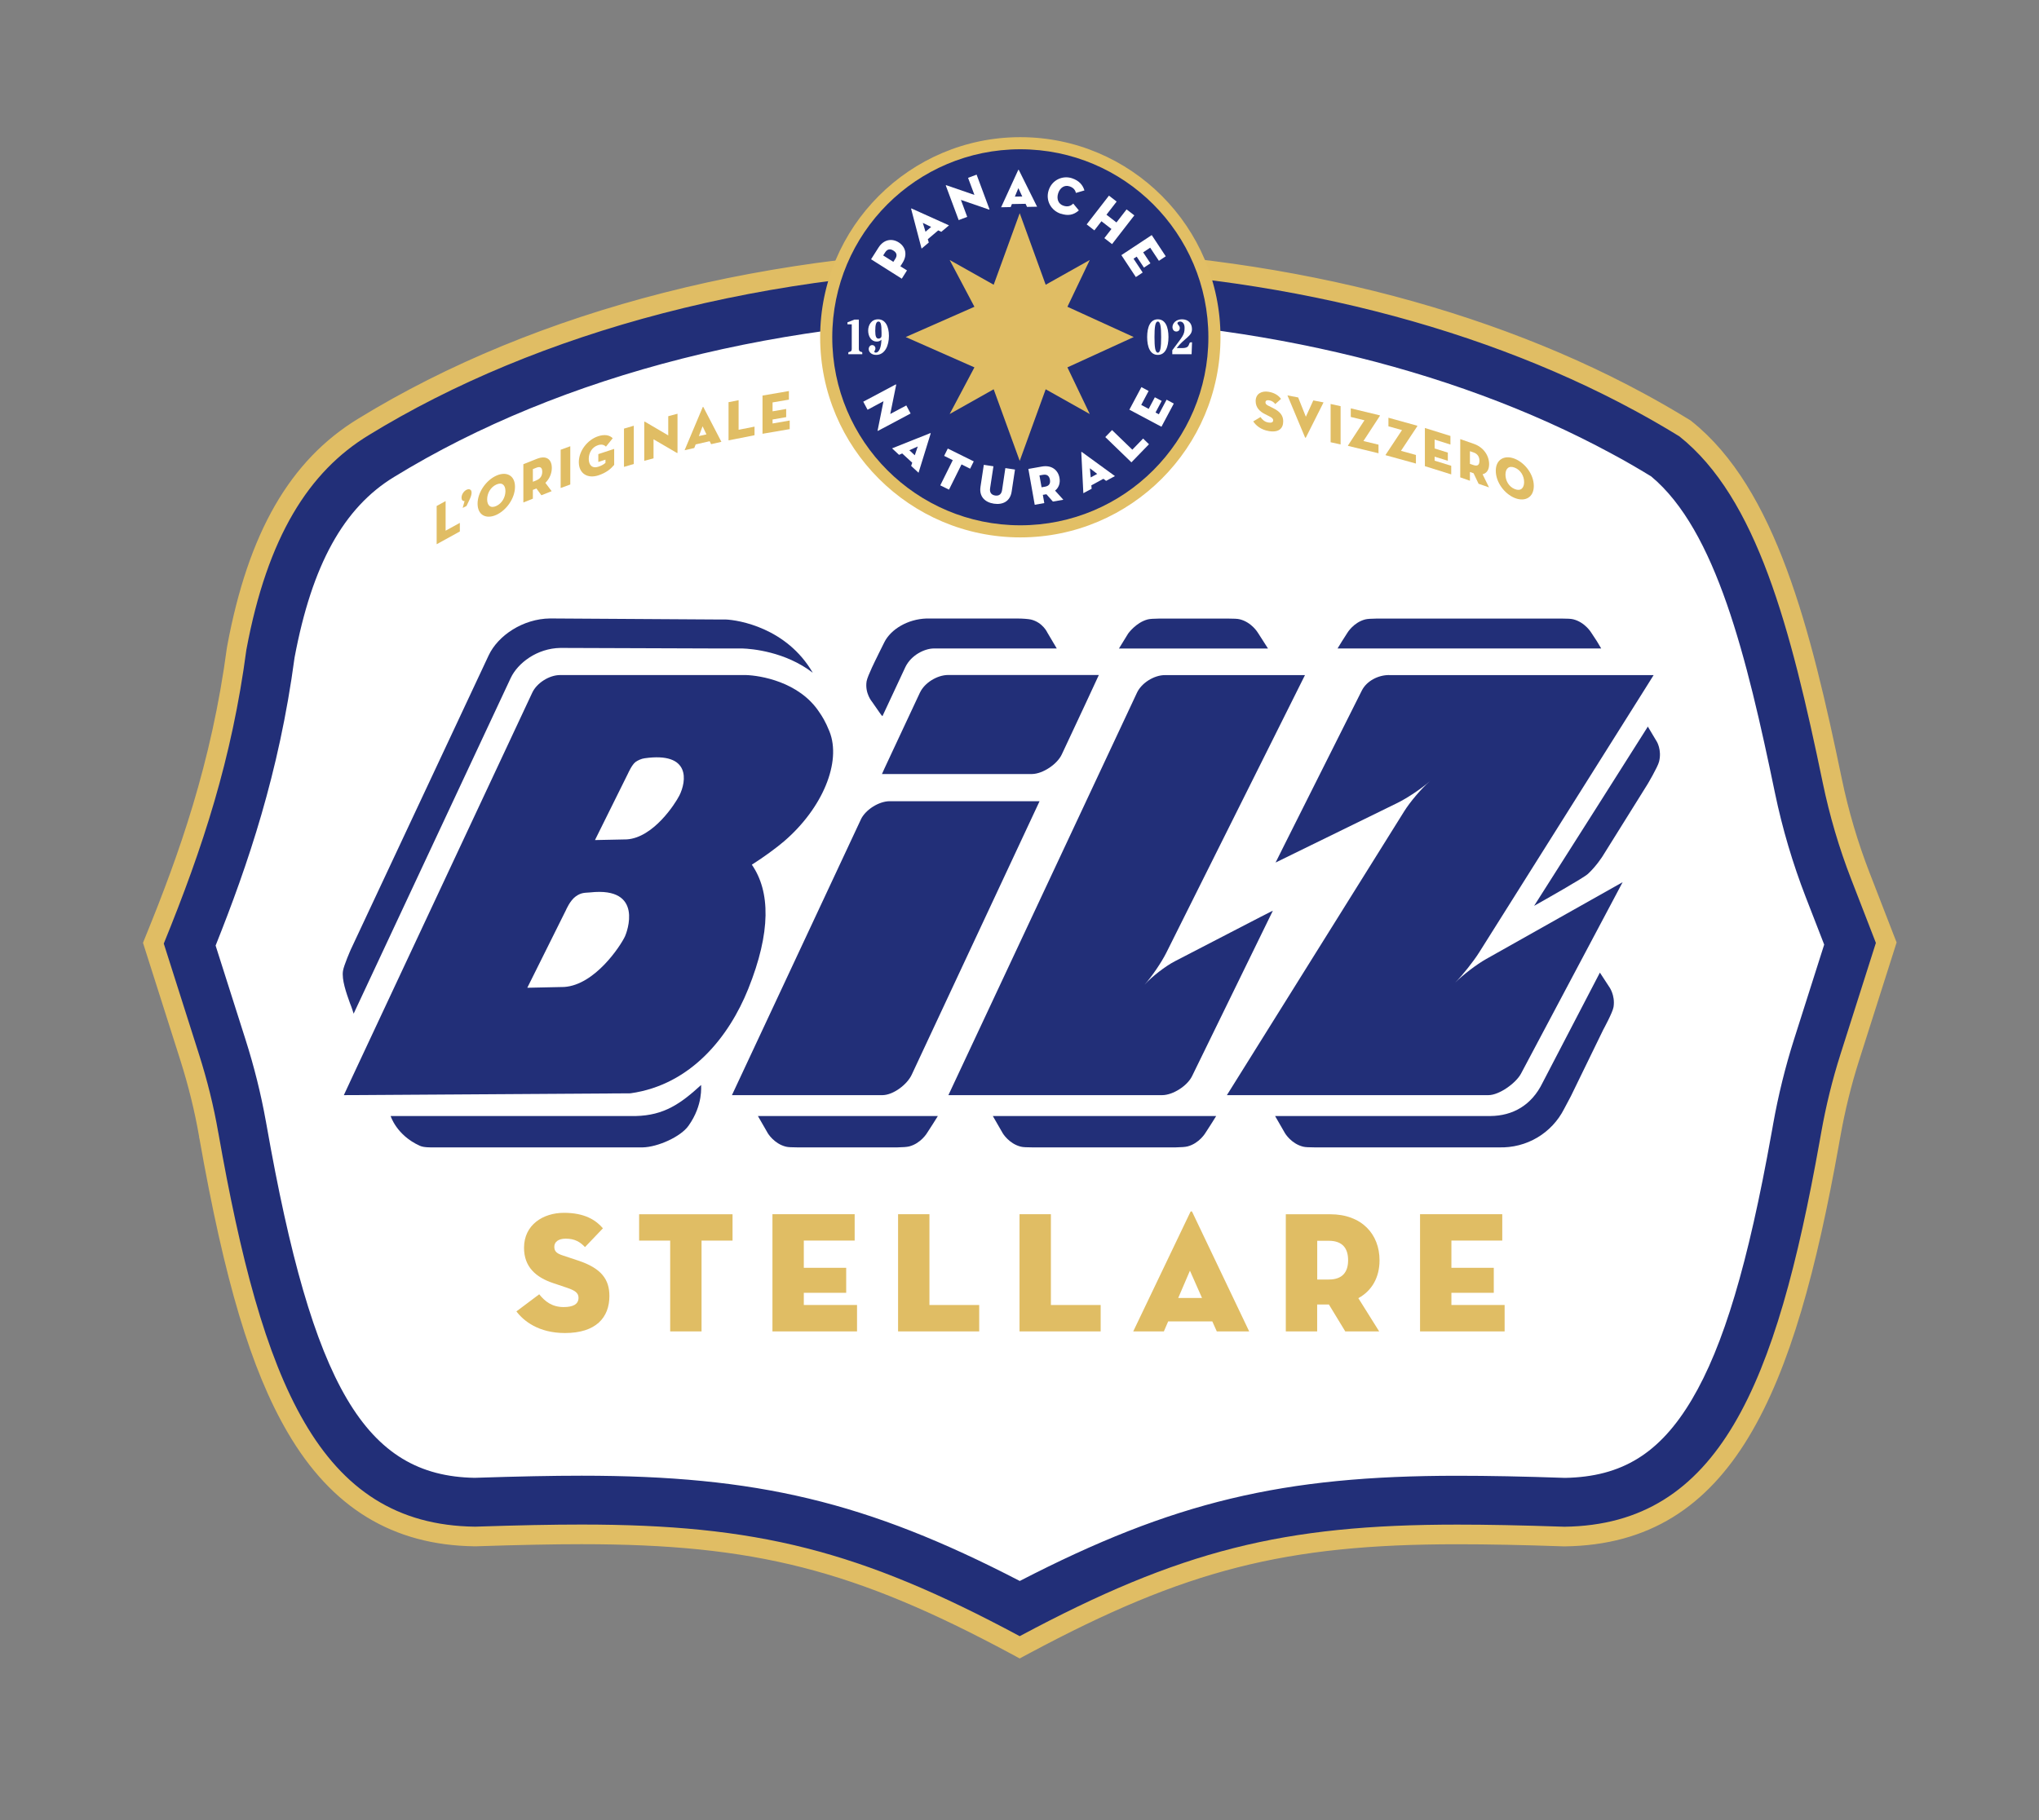
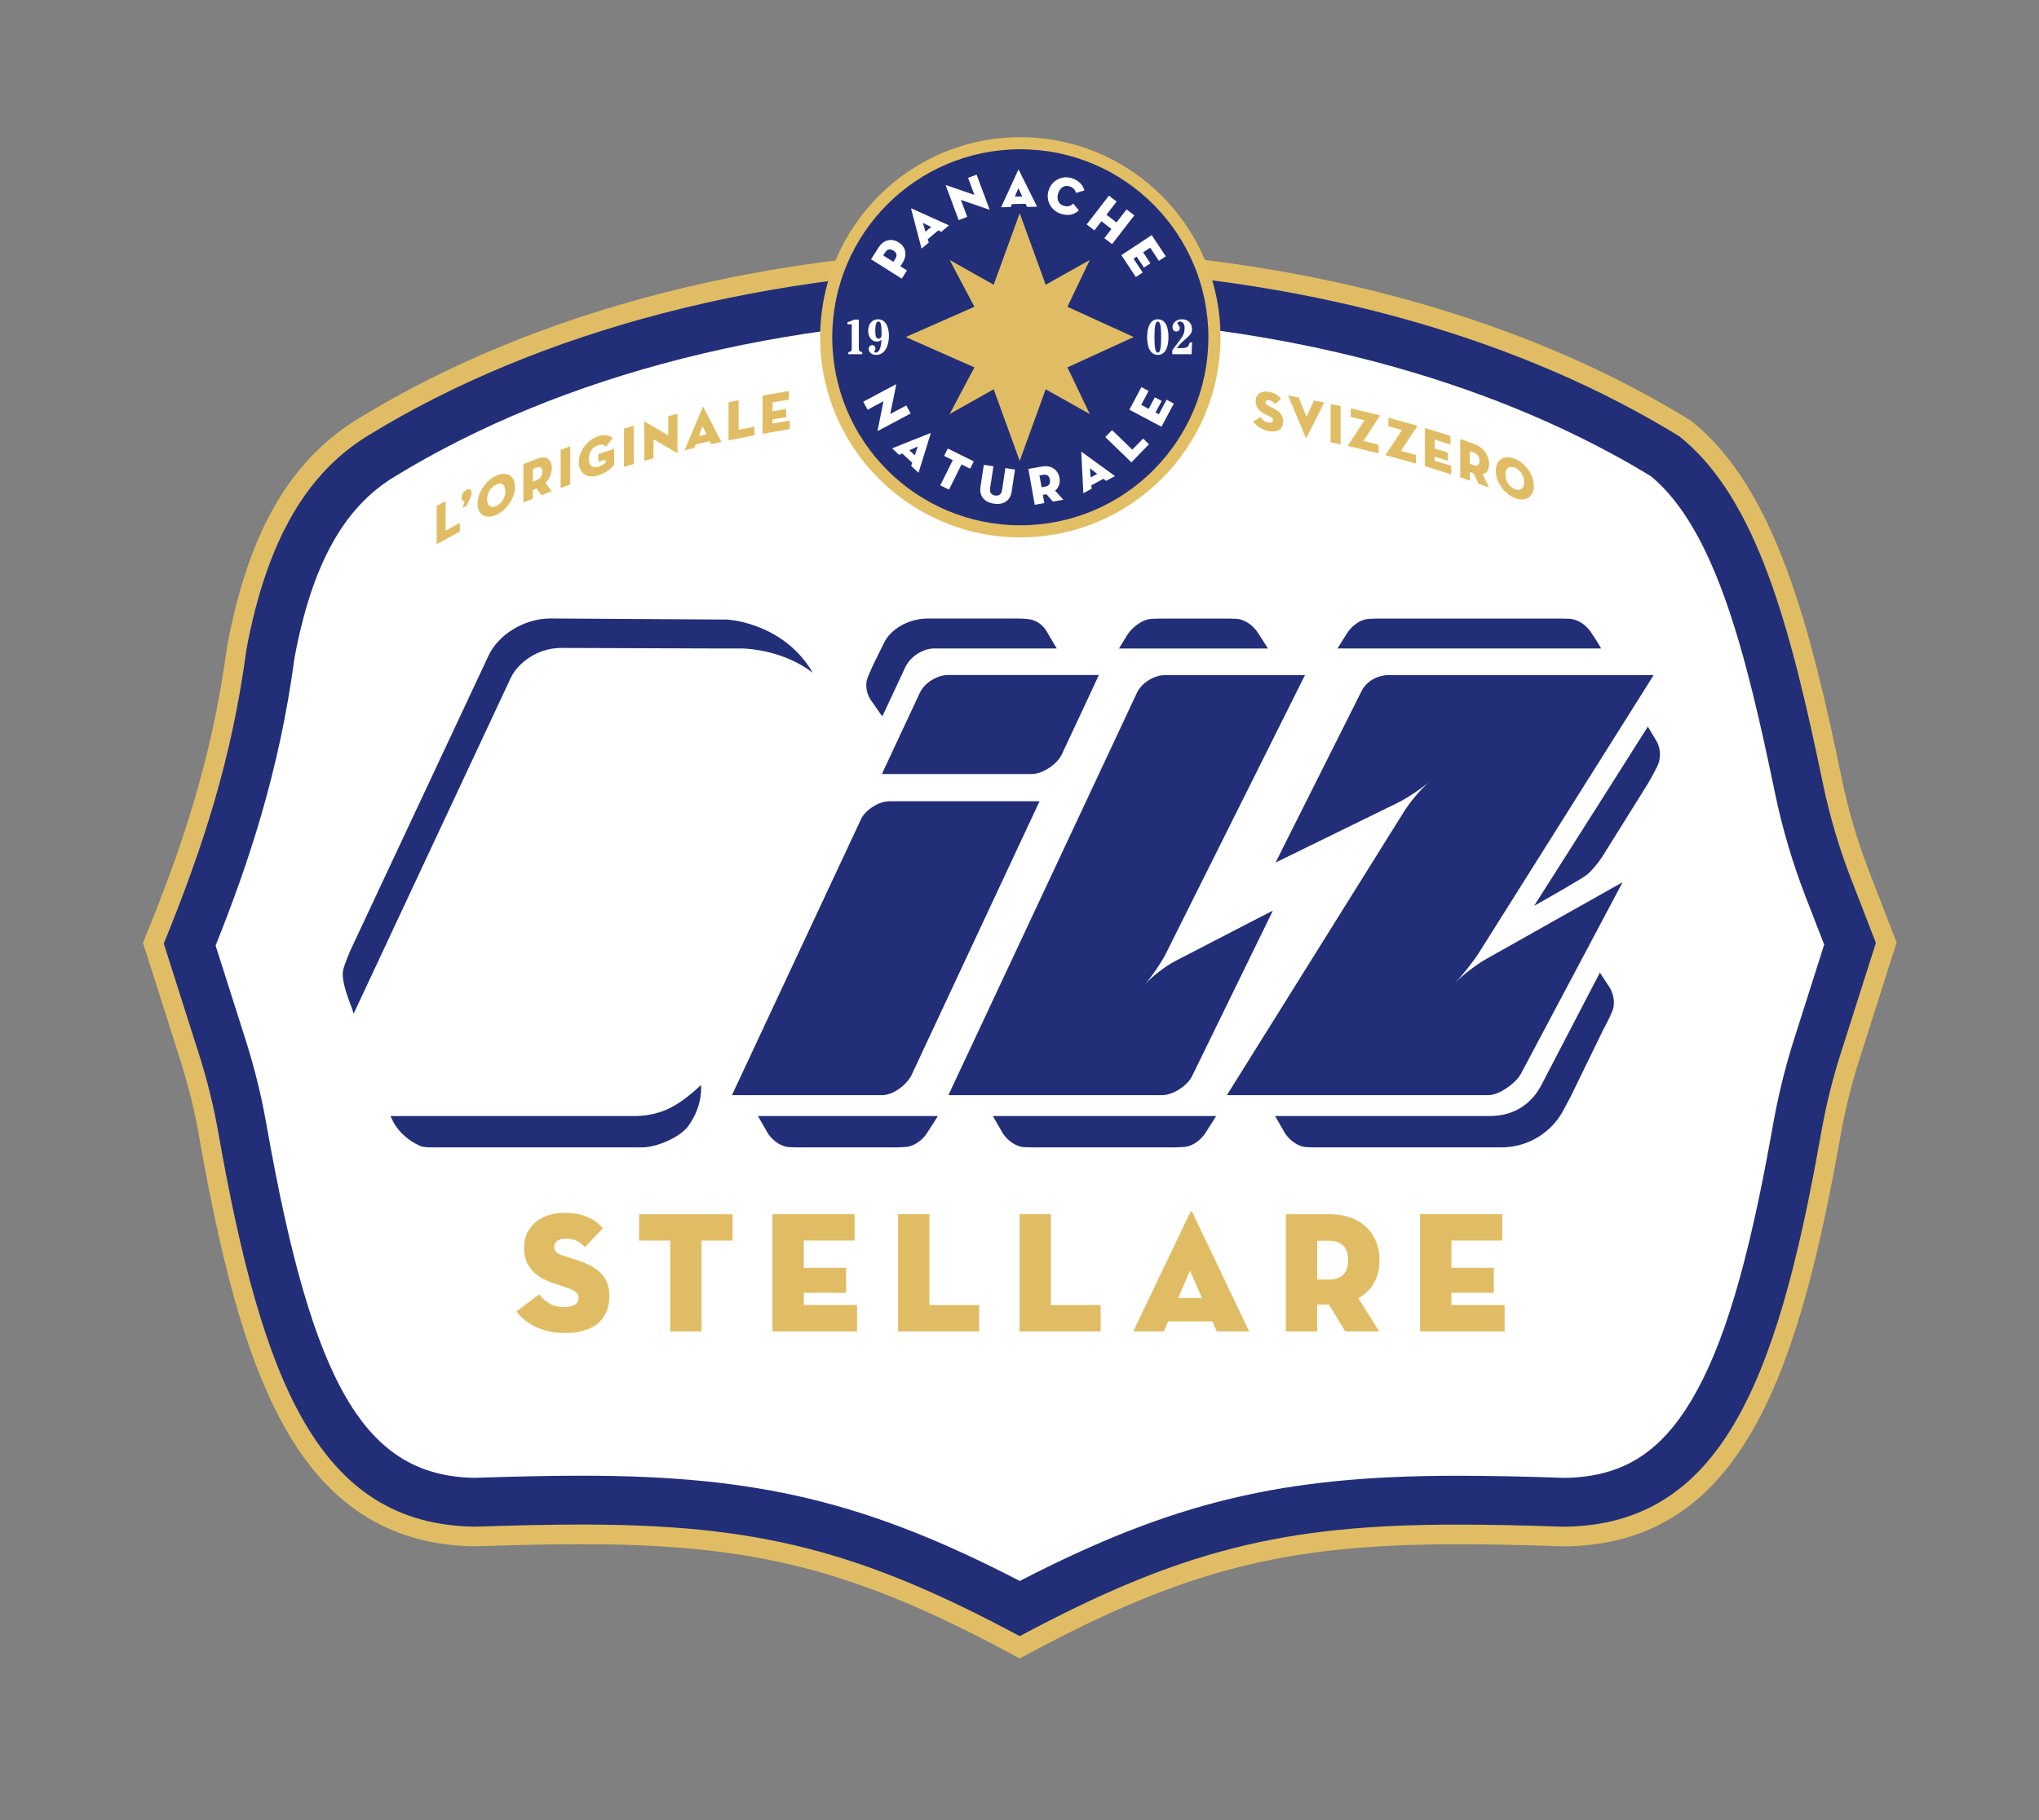
<svg xmlns="http://www.w3.org/2000/svg" id="CMYK" viewBox="0 0 336.77 300.69">
  <rect x="0" y="0" width="336.77" height="300.69" fill="#808080" stroke="none" />
  <defs>
    <style>      .cls-1 {        fill: #e2bf65;      }      .cls-2 {        fill-rule: evenodd;      }      .cls-2, .cls-3 {        fill: #222f78;      }      .cls-4, .cls-5 {        fill: #e0bd64;      }      .cls-5 {        stroke: #e0bd64;        stroke-miterlimit: 10;        stroke-width: .25px;      }      .cls-6 {        fill: #fff;      }    </style>
  </defs>
  <g>
    <polygon class="cls-6" points="205.42 251.84 168.64 265.81 135.3 251.84 71.43 247.96 49.46 226.61 30.83 155.79 43.25 118.87 51.02 85.35 89.95 60.47 130.14 52.08 207.67 52.08 247.43 63.05 278.49 79.03 296.73 123.27 306.05 155.79 284.7 230.88 266.97 248.73 205.42 251.84" />
    <g>
      <path class="cls-5" d="M168.96,44.36c38.7,0,74.05,8.85,101.05,23.48,2.55,1.37,5,2.8,7.38,4.26,12.81,10.21,18.36,31.58,23.68,57.25,1.12,5.39,2.7,10.75,4.71,15.95l4.06,10.48-5.85,18.4c-1.35,4.24-2.41,8.59-3.18,12.93-.09.51-.18,1-.27,1.51-7.17,40.05-16.52,63.27-42.13,63.61-7.4-.25-12.87-.35-17.72-.35-28.7,0-45.7,4.21-72.26,18.43-26.5-14.23-43.53-18.44-72.35-18.44-4.88,0-10.32.11-17.61.35-25.89-.32-35.17-24.07-42.38-64.97-.02-.05-.02-.1-.03-.14-.76-4.34-1.83-8.67-3.18-12.92l-5.82-18.3c6.47-15.89,11.25-30.52,13.64-48.53,3.47-18.7,10.35-29.47,20.21-35.46,27.75-17.03,65.92-27.53,108.06-27.53M168.96,41.26c-41.32,0-80.27,9.94-109.69,27.99-11.27,6.85-18.15,18.78-21.63,37.54v.08s-.03.08-.03.08c-2.56,19.28-7.97,34.35-13.44,47.77l-.42,1.04.34,1.07,5.82,18.3c1.32,4.16,2.36,8.37,3.08,12.51l.03.2v.04s.01,0,.01,0c4.2,23.8,8.55,38.35,14.55,48.64,7.27,12.49,17.36,18.64,30.84,18.81h.07s.07,0,.07,0c7.36-.24,12.76-.35,17.51-.35,28.54,0,45.1,4.22,70.88,18.07l1.47.79,1.47-.79c25.85-13.84,42.39-18.06,70.8-18.06,5.11,0,10.71.11,17.61.35h.07s.07,0,.07,0c27.79-.36,37.87-25.58,45.14-66.16l.14-.79.13-.71c.76-4.28,1.8-8.5,3.09-12.54l5.85-18.4.33-1.04-.4-1.02-4.06-10.48c-1.93-4.98-3.47-10.18-4.57-15.46-5.14-24.8-10.9-47.98-24.78-59.05l-.15-.12-.16-.1c-2.63-1.61-5.09-3.03-7.54-4.35-28.37-15.38-64.78-23.85-102.51-23.85h0Z" />
      <path class="cls-3" d="M168.96,52.43c35.9,0,70.42,7.99,97.23,22.52,2.11,1.13,4.25,2.36,6.52,3.75,10.72,8.91,15.79,29.82,20.45,52.3,1.22,5.88,2.94,11.67,5.09,17.22l3.04,7.83-4.99,15.69c-1.43,4.5-2.59,9.2-3.44,13.95l-.12.69-.15.82c-3.87,21.62-7.93,35.19-13.15,44-5.28,8.9-11.55,12.78-20.96,12.95-6.94-.24-12.6-.35-17.8-.35-28.76,0-46.89,4.28-72.25,17.38-25.3-13.11-43.47-17.39-72.36-17.39-4.84,0-10.3.11-17.69.35-18.05-.31-26.74-15.07-34.36-58.3l-.04-.21-.06-.36-.02-.08c-.8-4.47-1.93-8.99-3.35-13.45l-4.94-15.53c5.34-13.38,10.48-28.46,13.04-47.58,2.87-15.29,8.09-24.77,16.46-29.85,27.68-16.98,64.56-26.34,103.84-26.34M168.96,44.36c-42.14,0-80.31,10.5-108.06,27.53-9.85,5.99-16.73,16.76-20.21,35.46-2.39,18.02-7.17,32.65-13.64,48.53l5.82,18.3c1.35,4.24,2.43,8.58,3.18,12.92.01.05.01.1.03.14,7.22,40.91,16.49,64.66,42.38,64.97,7.29-.24,12.73-.35,17.61-.35,28.82,0,45.85,4.21,72.35,18.44,26.56-14.22,43.57-18.43,72.26-18.43,4.85,0,10.32.1,17.72.35,25.6-.33,34.96-23.56,42.13-63.61.09-.51.18-1,.27-1.51.77-4.34,1.83-8.69,3.18-12.93l5.85-18.4-4.06-10.48c-2.02-5.19-3.59-10.56-4.71-15.95-5.32-25.67-10.87-47.04-23.68-57.25-2.38-1.46-4.84-2.89-7.38-4.26-27-14.63-62.35-23.48-101.05-23.48h0Z" />
      <g>
        <path class="cls-4" d="M72.12,83.59l1.48-.81v4.89l2.35-1.29v1.42l-3.83,2.11v-6.32Z" />
        <path class="cls-4" d="M76.72,82.77c-.31.04-.49-.18-.49-.56,0-.53.38-1.07.81-1.29.45-.22.85-.07.85.46,0,.33-.12.69-.32,1.12l-.52,1.09-.63.32.31-1.13Z" />
        <path class="cls-4" d="M78.88,83.21c0-1.9,1.43-3.88,3.09-4.63,1.66-.75,3.09-.07,3.09,1.84s-1.43,3.89-3.09,4.64c-1.66.75-3.09.06-3.09-1.85ZM83.48,81.13c0-.99-.55-1.52-1.51-1.08-.96.44-1.51,1.46-1.51,2.45s.55,1.53,1.51,1.09,1.51-1.47,1.51-2.46Z" />
        <path class="cls-4" d="M91.12,81.14l-1.7.68-.82-1.12-.59.23v1.45l-1.57.63v-6.32l2.23-.89c1.58-.63,2.47.09,2.47,1.5,0,.91-.37,1.78-1.06,2.47l1.04,1.38ZM88.59,79.35c.71-.28.97-.81.97-1.42s-.26-.95-.97-.66l-.58.23v2.09l.58-.23Z" />
        <path class="cls-4" d="M92.6,74.3l1.59-.58v6.32l-1.59.58v-6.32Z" />
        <path class="cls-4" d="M100.01,75.93l-1.19.39v-1.3l2.62-.86v2.64c-.56.66-1.28,1.29-2.61,1.73-1.76.58-3.23-.28-3.23-2.18s1.46-3.71,3.19-4.28c1.06-.35,1.89-.2,2.41.33l-1.12,1.39c-.3-.31-.72-.44-1.32-.24-.98.32-1.52,1.27-1.52,2.26s.55,1.64,1.6,1.29c.58-.19.91-.42,1.16-.63v-.54Z" />
        <path class="cls-4" d="M103.06,70.81l1.62-.48v6.32l-1.62.48v-6.32Z" />
        <path class="cls-4" d="M107.94,72.57v3.15l-1.53.41v-6.4c0-.06.03-.11.13-.05l3.83,2.25v-3.17l1.53-.41v6.41c0,.07-.03.11-.13.05l-3.83-2.24Z" />
        <path class="cls-4" d="M114.68,74.01l-1.61.37,2.99-7.11c.03-.07.08-.08.11-.02l2.98,5.74-1.7.39-.24-.49-2.31.53-.23.59ZM116.04,70.43l-.61,1.61,1.25-.28-.63-1.32Z" />
        <path class="cls-4" d="M120.33,66.44l1.66-.33v4.89l2.63-.52v1.42l-4.29.85v-6.32Z" />
        <path class="cls-4" d="M125.93,65.35l4.37-.75v1.42l-2.7.46v1.47l2.25-.39v1.35l-2.25.39v.66l2.83-.49v1.42l-4.49.77v-6.32Z" />
        <path class="cls-4" d="M206.98,69.62l1.21-.72c.3.43.68.8,1.3.9.49.08.79-.02.79-.37,0-.27-.2-.43-.61-.64l-.73-.37c-.91-.45-1.55-1.12-1.55-2.16,0-1.24,1.02-1.72,2.12-1.54,1.1.18,1.7.68,2.07,1.18l-.95.85c-.26-.31-.53-.54-1.02-.62-.4-.07-.6.09-.6.34s.14.38.44.54l.82.41c1.24.62,1.67,1.3,1.67,2.19,0,1.16-.72,1.88-2.36,1.61-1.4-.23-2.2-1.01-2.58-1.59Z" />
-         <path class="cls-4" d="M215.66,72.29c-.03.05-.08.04-.11-.02l-2.91-6.95,1.77.34,1.27,3.19,1.23-2.7,1.69.33-2.92,5.81Z" />
+         <path class="cls-4" d="M215.66,72.29l-2.91-6.95,1.77.34,1.27,3.19,1.23-2.7,1.69.33-2.92,5.81Z" />
        <path class="cls-4" d="M219.77,66.74l1.65.36v6.32l-1.65-.36v-6.32Z" />
        <path class="cls-4" d="M222.65,73.58l2.71-4.15-2.26-.55v-1.42l4.77,1.15c.05.01.07.04.03.1l-2.71,4.15,2.49.6v1.42l-5-1.21c-.05-.01-.07-.04-.03-.1Z" />
        <path class="cls-4" d="M228.87,75.11l2.69-4.06-2.24-.62v-1.42l4.73,1.31c.05.01.07.04.03.1l-2.69,4.06,2.47.68v1.42l-4.97-1.37c-.05-.01-.07-.04-.03-.1Z" />
        <path class="cls-4" d="M235.33,70.7l4.23,1.32v1.42l-2.61-.82v1.47l2.18.68v1.35l-2.18-.68v.66l2.74.85v1.42l-4.35-1.36v-6.32Z" />
        <path class="cls-4" d="M245.94,80.52l-1.73-.6-.83-1.74-.6-.21v1.45l-1.6-.56v-6.32l2.26.79c1.6.56,2.51,1.95,2.51,3.35,0,.91-.38,1.5-1.08,1.67l1.06,2.16ZM243.37,76.83c.72.25.98-.08.98-.7s-.26-1.14-.98-1.39l-.59-.2v2.09l.59.2Z" />
        <path class="cls-4" d="M247.05,77.77c0-1.9,1.46-2.65,3.14-1.98,1.69.68,3.14,2.58,3.14,4.49s-1.46,2.66-3.14,1.99c-1.69-.68-3.14-2.59-3.14-4.5ZM251.73,79.64c0-.99-.56-1.99-1.54-2.38-.98-.39-1.54.15-1.54,1.15s.56,2,1.54,2.39c.98.39,1.54-.16,1.54-1.16Z" />
      </g>
      <g>
        <path class="cls-3" d="M168.52,87.77c-17.68,0-32.06-14.38-32.06-32.06s14.38-32.06,32.06-32.06,32.06,14.38,32.06,32.06-14.38,32.06-32.06,32.06Z" />
        <path class="cls-1" d="M168.52,24.66c17.15,0,31.06,13.91,31.06,31.06s-13.91,31.06-31.06,31.06-31.06-13.91-31.06-31.06,13.91-31.06,31.06-31.06M168.52,22.66c-18.23,0-33.06,14.83-33.06,33.06s14.83,33.06,33.06,33.06,33.06-14.83,33.06-33.06-14.83-33.06-33.06-33.06h0Z" />
      </g>
    </g>
    <g>
      <g id="Stellare">
        <g>
          <path class="cls-4" d="M85.3,216.64l3.76-2.82c.94,1.17,2.11,2.11,4.04,2.11,1.54,0,2.45-.46,2.45-1.54,0-.82-.63-1.22-1.91-1.65l-2.28-.77c-2.82-.94-4.81-2.65-4.81-5.83,0-3.81,3.16-5.78,6.6-5.78s5.29,1.22,6.43,2.56l-2.96,3.1c-.8-.83-1.65-1.39-3.19-1.39-1.25,0-1.88.57-1.88,1.34s.43,1.11,1.36,1.42l2.56.85c3.87,1.28,5.18,3.13,5.18,5.86,0,3.56-2.22,6.12-7.34,6.12-4.35,0-6.83-1.99-8.03-3.59Z" />
          <path class="cls-4" d="M110.68,204.95h-5.12v-4.35h15.43v4.35h-5.12v15h-5.18v-15Z" />
          <path class="cls-4" d="M127.58,200.59h13.58v4.35h-8.4v4.5h7v4.13h-7v2.02h8.79v4.36h-13.97v-19.35Z" />
          <path class="cls-4" d="M148.33,200.59h5.18v15h8.22v4.36h-13.4v-19.35Z" />
          <path class="cls-4" d="M168.39,200.59h5.18v15h8.22v4.36h-13.4v-19.35Z" />
          <path class="cls-4" d="M192.23,219.95h-5.06l9.42-19.69c.09-.2.26-.2.34,0l9.39,19.69h-5.35l-.74-1.65h-7.29l-.71,1.65ZM196.53,209.93l-1.93,4.5h3.93l-1.99-4.5Z" />
          <path class="cls-4" d="M227.8,219.95h-5.61l-2.7-4.44h-1.94v4.44h-5.18v-19.35h7.34c5.21,0,8.14,3.3,8.14,7.6,0,2.79-1.22,5.01-3.5,6.26l3.44,5.49ZM219.47,211.38c2.33,0,3.19-1.31,3.19-3.19s-.85-3.21-3.19-3.21h-1.91v6.4h1.91Z" />
          <path class="cls-4" d="M234.54,200.59h13.58v4.35h-8.4v4.5h7v4.13h-7v2.02h8.79v4.36h-13.97v-19.35Z" />
        </g>
      </g>
      <g id="Bilz">
        <path class="cls-2" d="M134.24,111.14c-4.32-7.44-12.29-8.72-14.41-8.8h-1.71s-27.27-.17-27.27-.17c-4.48.05-8.6,2.82-10.14,6.1l-22.78,48.61s-1.15,2.61-1.28,3.51c-.23,1.45.54,3.64,1.17,5.39.26.6.59,1.68.59,1.68l25.95-55.47c1.16-2.45,4.33-4.89,8.21-4.95l25.77.09h4.28c1.51.05,7.06.5,11.62,4.01" />
        <path class="cls-2" d="M174.54,107.13h-20.34c-1.49.02-3.69,1.07-4.66,3.06l-3.79,8.12-.08-.07s-.19-.19-.4-.52l-1.23-1.77s-1.22-1.4-.91-3.39c.15-.9,1.67-3.91,1.67-3.91l.34-.7.92-1.85c1.09-2.17,3.89-3.82,6.95-3.92h15.02c.91,0,1.84.08,2.25.17,1.96.48,2.71,2.16,2.71,2.16l1.55,2.62Z" />
        <path class="cls-2" d="M115.81,179.23c-3.42,3.14-6.16,5.03-10.8,5.14h-40.49s.96,3.17,4.81,4.91c.37.17.85.26,1.76.27h35.07c2.47-.05,6.28-1.75,7.57-3.59,2.45-3.47,2.03-6.54,2.07-6.73" />
        <path class="cls-2" d="M273.61,122.46l-1.45-2.43-.13.22-8.34,13.17-10.31,16.23c1.84-1.04,8.17-4.61,8.89-5.28,1.38-1.27,2.42-2.92,2.42-2.92l7.42-11.89s1.7-2.86,1.91-3.74c.49-1.96-.41-3.37-.41-3.37Z" />
-         <path class="cls-2" d="M137,120.84c-.68-1.69-1.23-2.53-1.68-3.18-3.34-5.09-9.87-6.07-12.1-6.14h-30.71c-1.78,0-3.85,1.3-4.6,2.91l-29.76,63.56c-.75,1.61-1.36,2.93-1.36,2.93l44.08-.28,3.24-.02c10.08-1.4,16.34-9.46,19.46-17.22,3.8-9.45,3.65-16.14.61-20.55l.16-.11c1.6-1,3.93-2.69,5.2-3.79,6.33-5.46,9.47-13.07,7.46-18.11ZM103.23,154.68c-.73,1.57-4.96,8.03-10.04,8.37l-6.08.13h-.02l6.39-12.84s.65-1.56,1.61-2.25c.96-.69,1.57-.58,2.37-.66,9-.99,6.04,6.67,5.77,7.25ZM112.19,131.45c-.67,1.33-4.28,6.93-8.66,7.22l-5.24.11h-.02l5.45-10.99s.64-1.46,1.25-1.91c.39-.28.97-.54,1.48-.61,7.66-1.1,6.96,3.77,5.74,6.19Z" />
        <g>
          <path class="cls-3" d="M171.7,132.36l-1.24,2.66c.75-1.61,1.24-2.66,1.24-2.66Z" />
          <path class="cls-3" d="M142.18,135.38c.76-1.61,2.96-3,4.74-3.02h24.78s-21.12,45.19-21.12,45.19c-.75,1.61-3.02,3.34-4.8,3.37h-24.89s21.29-45.53,21.29-45.53Z" />
        </g>
        <path class="cls-2" d="M151.94,114.42l-4.92,10.52c-.76,1.61-1.36,2.93-1.35,2.93h24.8c1.78-.03,4.15-1.63,4.9-3.24l3.95-8.44c.75-1.61,1.59-3.41,1.85-3.99.27-.59.32-.69.32-.69-.65,0-3.71,0-5.92,0h-19.01c-1.78.02-3.86,1.29-4.61,2.9" />
        <path class="cls-2" d="M215.54,111.52l-22.9,45.86c-.79,1.59-2.41,3.97-3.6,5.29,1.2-1.32,3.44-3.06,5.01-3.87l9.29-4.81c1.58-.82,3.78-1.96,4.89-2.53,1.11-.57,2.01-1.03,2-1.01l-13.35,27.34c-.78,1.59-3.14,3.12-4.92,3.13h-35.32s31.15-66.49,31.15-66.49c.75-1.61,2.83-2.9,4.6-2.9h23.14Z" />
        <path class="cls-2" d="M229.41,111.52c-1.78,0-3.68.97-4.48,2.55l-12.82,25.56c-.79,1.59-1.44,2.89-1.44,2.89l.06-.05,20.05-9.81c1.6-.78,4-2.38,5.33-3.56l.23-.2,1.46-1.28h0s-1.46,1.28-1.46,1.28l-.27.24c-1.34,1.17-3.2,3.37-4.14,4.88l-29.29,46.9h43.21c1.78-.01,4.54-1.99,5.37-3.56l15.27-28.77c.84-1.57,1.51-2.85,1.51-2.85l-22.55,12.7c-1.55.87-3.84,2.62-5.09,3.88l-.04.04c1.25-1.27,3.04-3.52,3.98-5.01l27.4-43.55c.95-1.5,1.43-2.27,1.42-2.27h-43.7ZM270.98,112.4l.03-.02-.03.02h0,0Z" />
        <path class="cls-2" d="M154.89,184.37h-29.71s1.64,2.85,1.64,2.85c0,0,1.02,1.72,2.98,2.21.4.1.98.11,1.89.12h16.51c.91-.02,1.58-.06,1.97-.16,1.95-.51,2.96-2.24,2.96-2.24l.93-1.44.84-1.34Z" />
        <path class="cls-2" d="M200.86,184.37h-36.88s1.64,2.85,1.64,2.85c0,0,1.02,1.72,2.98,2.21.4.1.98.11,1.89.12h23.68c.91-.02,1.58-.06,1.97-.16,1.95-.51,2.96-2.24,2.96-2.24l.93-1.44.84-1.34Z" />
        <path class="cls-2" d="M264.25,160.69v-.02s-9.47,18.2-9.47,18.2c-1.81,3.73-4.93,5.47-8.62,5.5h-35.56l1.64,2.85s1.02,1.72,2.98,2.21c.4.1.98.11,1.89.12h30.42c4.64.15,8.78-2.36,10.81-6.36l1.11-2.09,5.35-10.99s1.56-2.85,1.7-3.75c.31-1.99-.75-3.38-.75-3.38l-1.49-2.28Z" />
        <path class="cls-2" d="M207.75,104.52s-1.02-1.72-2.98-2.21c-.4-.1-.98-.11-1.89-.12h-4.96s-6.47,0-6.47,0c-.91.02-1.5.04-1.89.14-1.95.51-3.24,2.35-3.24,2.35l-1.51,2.46h24.62l-1.67-2.61Z" />
        <path class="cls-2" d="M220.9,107.13h43.56l-.7-1.18-.94-1.43s-1.02-1.72-2.98-2.21c-.39-.1-.96-.11-1.83-.12h0s-.06,0-.06,0c0,0,0,0,0,0h0s-23.7,0-23.7,0h-.13s-6.75,0-6.75,0c-.91.02-1.5.04-1.89.14-1.95.51-2.96,2.24-2.96,2.24l-.92,1.44-.69,1.13Z" />
      </g>
    </g>
  </g>
  <g>
    <g>
      <g>
        <g>
          <path class="cls-6" d="M149.8,44.68l-.86,1.36-5.07-3.21,1.22-1.92c.86-1.36,2.21-1.58,3.34-.87,1.12.71,1.5,2.02.64,3.38l-.36.57,1.1.69ZM147.87,42.76c.39-.61.19-1.05-.31-1.36-.49-.31-.98-.31-1.37.3l-.32.5,1.68,1.06.32-.5Z" />
          <path class="cls-6" d="M153.41,40.06l-1.2,1.01-1.72-6.55c-.02-.06.02-.1.08-.07l6.17,2.78-1.27,1.07-.51-.24-1.72,1.46.16.53ZM152.42,36.83l.44,1.45.93-.79-1.37-.67Z" />
          <path class="cls-6" d="M158.71,33.03l1.04,2.8-1.41.53-2.12-5.69c-.02-.05,0-.1.11-.06l4.61,1.59-1.05-2.82,1.41-.53,2.12,5.7c.02.07,0,.1-.11.06l-4.61-1.59Z" />
          <path class="cls-6" d="M166.92,34.21l-1.57.03,2.82-6.15c.03-.06.08-.06.11,0l3.01,6.06-1.66.03-.24-.51-2.26.04-.21.52ZM168.2,31.08l-.58,1.4,1.22-.02-.64-1.38Z" />
          <path class="cls-6" d="M175.23,35.32c-1.6-.51-2.58-2.16-2.03-3.88.55-1.72,2.3-2.49,3.83-2,1.23.4,1.82,1.16,2.08,2.02l-1.4.41c-.11-.41-.35-.86-1.08-1.09-.84-.27-1.57.26-1.86,1.16-.29.9.01,1.77.89,2.05.74.24,1.21.02,1.6-.36l.93,1.13c-.87.77-1.79.93-2.95.55Z" />
          <path class="cls-6" d="M186.08,34.6l1.27.98-3.68,4.75-1.27-.99,1.17-1.51-1.65-1.28-1.17,1.51-1.27-.99,3.68-4.75,1.27.98-1.68,2.17,1.65,1.28,1.68-2.17Z" />
          <path class="cls-6" d="M190.22,38.83l2.32,3.51-1.13.75-1.44-2.17-1.16.77,1.2,1.81-1.07.71-1.2-1.81-.52.34,1.51,2.28-1.13.75-2.39-3.62,5.01-3.31Z" />
        </g>
        <g>
          <path class="cls-6" d="M145.93,66.28l-2.64,1.41-.71-1.33,5.36-2.85s.1-.02.07.1l-.97,4.78,2.65-1.41.71,1.33-5.37,2.86c-.06.03-.1.02-.07-.1l.96-4.78Z" />
          <path class="cls-6" d="M148.49,75.14l-1.15-1.07,6.29-2.51c.06-.03.1,0,.08.07l-2,6.47-1.22-1.13.18-.53-1.66-1.53-.51.23ZM151.58,73.76l-1.39.62.9.83.49-1.44Z" />
          <path class="cls-6" d="M157.36,76.02l-1.42-.71.6-1.21,4.29,2.12-.6,1.21-1.42-.71-2.07,4.17-1.44-.71,2.07-4.17Z" />
          <path class="cls-6" d="M161.94,80.43l.55-3.64,1.59.24-.55,3.62c-.1.67.16,1.1.83,1.21.67.1,1.05-.24,1.15-.91l.54-3.62,1.59.24-.55,3.64c-.24,1.6-1.45,2.22-2.93,2-1.48-.22-2.46-1.18-2.22-2.77Z" />
          <path class="cls-6" d="M175.62,82.56l-1.72.3-1.07-1.21-.59.1.24,1.36-1.58.28-1.05-5.92,2.24-.4c1.59-.28,2.67.57,2.9,1.88.15.85-.1,1.6-.73,2.1l1.35,1.49ZM172.61,80.4c.71-.12.9-.57.8-1.15s-.44-.94-1.15-.81l-.58.1.35,1.96.58-.1Z" />
          <path class="cls-6" d="M180.32,80.73l-1.39.75-.34-6.76c0-.07.04-.09.09-.05l5.47,3.98-1.46.79-.45-.34-1.99,1.08.05.55ZM180.01,77.36l.14,1.51,1.07-.58-1.21-.93Z" />
          <path class="cls-6" d="M182.55,72.21l1.12-1.16,3.35,3.24,1.78-1.84.97.94-2.9,2.99-4.32-4.18Z" />
          <path class="cls-6" d="M186.54,67.67l1.98-3.72,1.19.64-1.22,2.3,1.23.66,1.02-1.92,1.13.6-1.02,1.92.55.29,1.28-2.41,1.19.64-2.04,3.83-5.3-2.82Z" />
        </g>
      </g>
      <g>
        <g>
          <path class="cls-6" d="M139.97,53.57v-.32l1.14-.45h.74v4.85c0,.62.57.36.57.63v.24h-2.31v-.24c0-.27.57,0,.57-.63v-4.07h-.7Z" />
          <path class="cls-6" d="M143.39,54.61c0-.9.52-1.86,1.64-1.86,1.19,0,1.79,1.16,1.79,2.74s-.65,3.14-2.11,3.14c-.81,0-1.23-.5-1.23-.97,0-.33.23-.65.57-.65s.54.28.54.53c0,.33-.18.4-.18.55,0,.08.05.16.23.16.58,0,.91-.91.94-2.13-.21.2-.43.31-.78.31-.89,0-1.41-.83-1.41-1.83ZM145.12,55.94c.23,0,.44-.18.46-.34.02-.16.02-.27.02-.6,0-1.5-.15-1.88-.52-1.88s-.52.52-.52,1.55c0,.88.15,1.27.55,1.27Z" />
        </g>
        <g>
          <path class="cls-6" d="M189.47,55.68c0-1.67.52-2.93,1.76-2.93s1.76,1.26,1.76,2.93-.52,2.95-1.76,2.95-1.76-1.26-1.76-2.95ZM191.78,55.69c0-1.62-.11-2.57-.55-2.57s-.55.95-.55,2.57.11,2.57.55,2.57.55-.95.55-2.57Z" />
          <path class="cls-6" d="M196.79,58.52h-3.17v-.66c1.73-2.34,2.03-2.51,2.03-3.72,0-.67-.34-1.02-.75-1.02-.28,0-.43.15-.43.28,0,.23.39.36.39.81,0,.29-.2.56-.58.56s-.63-.31-.63-.74c0-.61.57-1.28,1.57-1.28s1.65.63,1.65,1.62c0,1.21-1.17,1.38-2.52,3.13h.95c1.42,0,.86-.95,1.42-.95h.16l-.07,1.97Z" />
        </g>
      </g>
    </g>
    <polygon class="cls-4" points="168.42 35.22 164.12 47.04 156.85 42.95 160.94 50.68 149.59 55.68 160.94 60.69 156.85 68.4 164.12 64.31 168.42 76.14 172.71 64.31 179.99 68.4 176.3 60.69 187.25 55.68 176.3 50.68 179.99 42.95 172.71 47.04 168.42 35.22" />
  </g>
</svg>